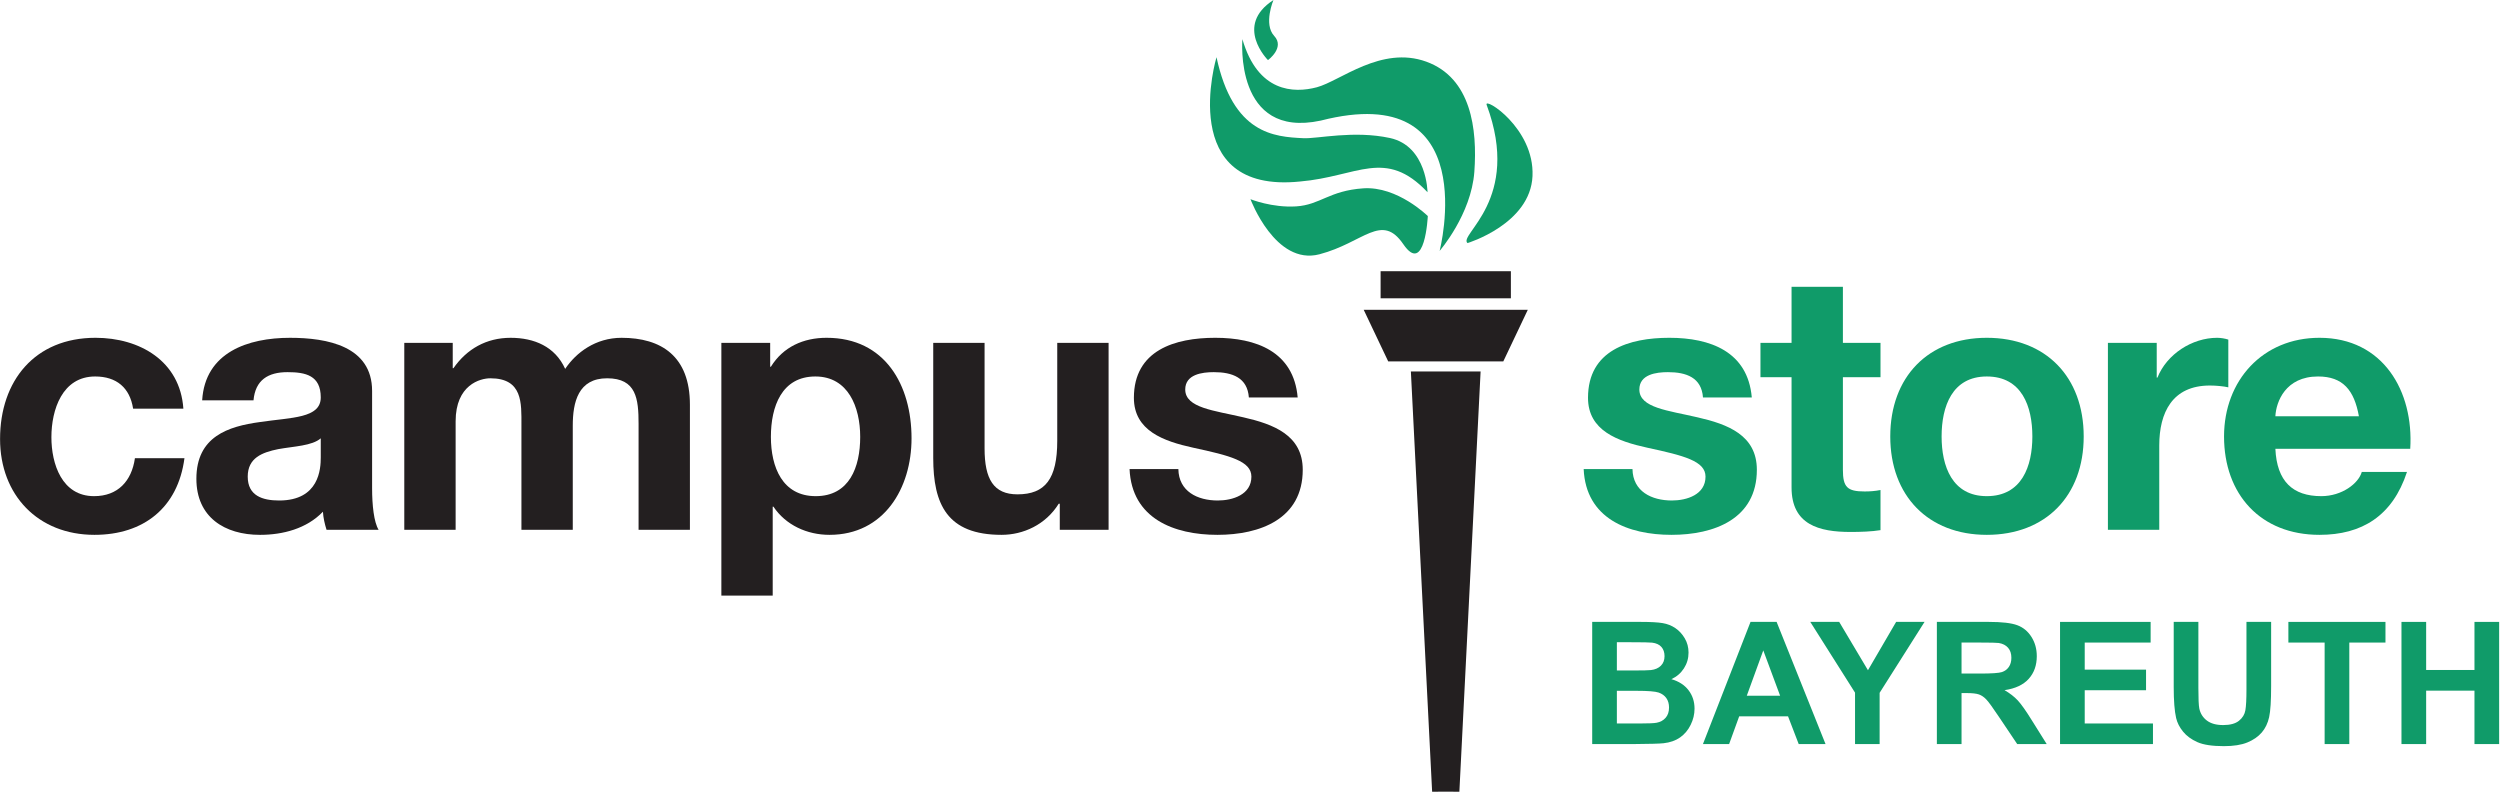
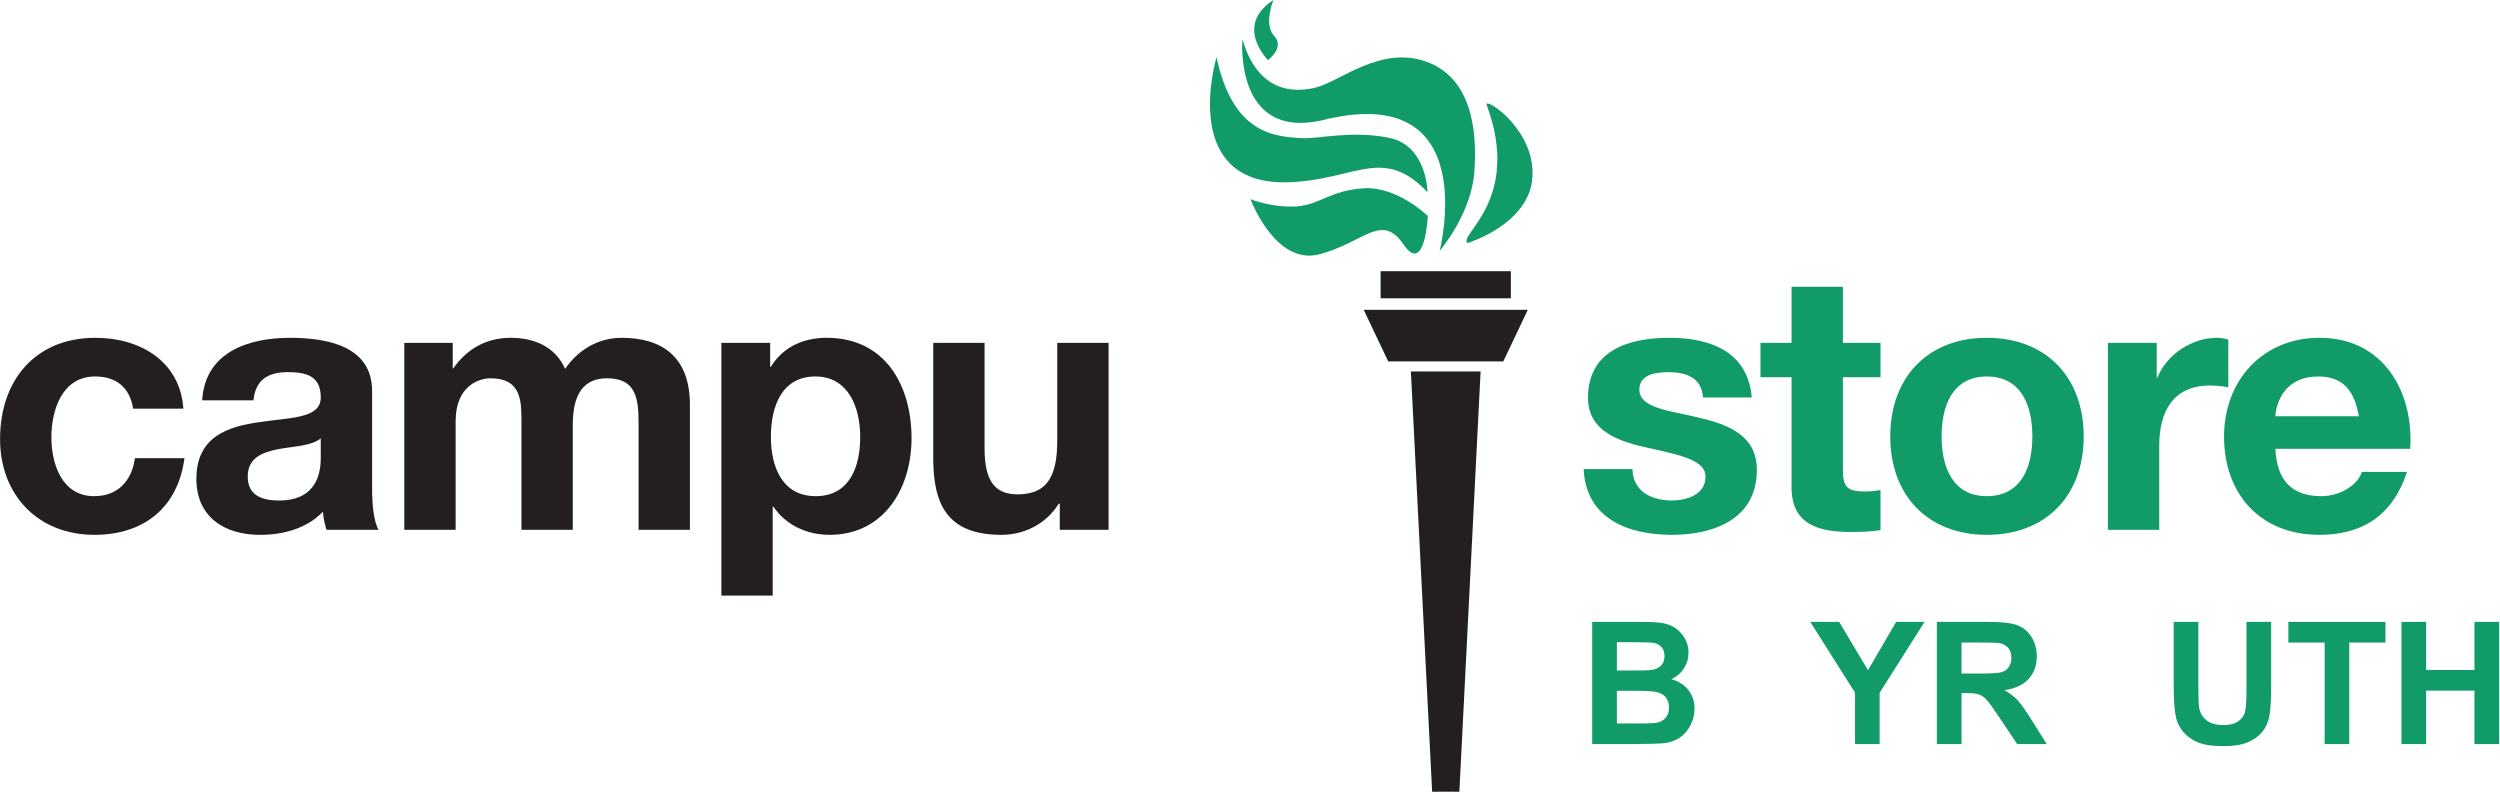
<svg xmlns="http://www.w3.org/2000/svg" width="100%" height="100%" viewBox="0 0 1119 355" version="1.1" xml:space="preserve" style="fill-rule:evenodd;clip-rule:evenodd;stroke-linejoin:round;stroke-miterlimit:2;">
  <g transform="matrix(1,0,0,1,-348.059,-239.518)">
    <g transform="matrix(4.167,0,0,4.167,0,0)">
      <g transform="matrix(1,0,0,1,242.567,142.524)">
        <path d="M0,-45.146L-7.49,-45.146L-5.207,0L-3.745,-0.008L-2.281,0L0,-45.146Z" style="fill:rgb(35,31,32);" />
      </g>
    </g>
    <g transform="matrix(4.167,0,0,4.167,0,0)">
      <g transform="matrix(1,0,0,1,238.908,96.299)">
        <path d="M8.729,-5.542L-8.898,-5.542L-6.266,0L6.097,0L8.729,-5.542Z" style="fill:rgb(35,31,32);" />
      </g>
    </g>
    <g transform="matrix(4.167,0,0,4.167,0,0)">
      <g transform="matrix(-1,0,0,1,477.644,-419.142)">
        <rect x="231.825" y="505.754" width="13.994" height="2.91" style="fill:rgb(35,31,32);" />
      </g>
    </g>
    <g transform="matrix(4.167,0,0,4.167,0,0)">
      <g transform="matrix(1,0,0,1,97.826,107.318)">
        <path d="M0,-5.942C-0.35,-8.194 -1.787,-9.399 -4.078,-9.399C-7.612,-9.399 -8.777,-5.825 -8.777,-2.874C-8.777,0 -7.651,3.456 -4.194,3.456C-1.631,3.456 -0.155,1.826 0.194,-0.621L5.515,-0.621C4.816,4.7 1.126,7.612 -4.155,7.612C-10.214,7.612 -14.292,3.34 -14.292,-2.68C-14.292,-8.933 -10.563,-13.554 -4.039,-13.554C0.699,-13.554 5.049,-11.068 5.398,-5.942L0,-5.942Z" style="fill:rgb(35,31,32);fill-rule:nonzero;" />
      </g>
    </g>
    <g transform="matrix(4.167,0,0,4.167,0,0)">
      <g transform="matrix(1,0,0,1,117.982,104.135)">
        <path d="M0,0.426C-0.932,1.241 -2.874,1.28 -4.583,1.591C-6.292,1.941 -7.845,2.523 -7.845,4.543C-7.845,6.601 -6.253,7.106 -4.466,7.106C-0.155,7.106 0,3.688 0,2.485L0,0.426ZM-12.739,-3.652C-12.428,-8.817 -7.806,-10.37 -3.301,-10.37C0.699,-10.37 5.515,-9.477 5.515,-4.661L5.515,5.785C5.515,7.611 5.709,9.436 6.214,10.252L0.621,10.252C0.427,9.631 0.271,8.97 0.233,8.31C-1.515,10.135 -4.078,10.796 -6.524,10.796C-10.331,10.796 -13.36,8.893 -13.36,4.776C-13.36,0.232 -9.942,-0.856 -6.524,-1.322C-3.146,-1.826 0,-1.71 0,-3.963C0,-6.331 -1.631,-6.681 -3.573,-6.681C-5.67,-6.681 -7.03,-5.826 -7.224,-3.652L-12.739,-3.652Z" style="fill:rgb(35,31,32);fill-rule:nonzero;" />
      </g>
    </g>
    <g transform="matrix(4.167,0,0,4.167,0,0)">
      <g transform="matrix(1,0,0,1,126.954,113.844)">
        <path d="M0,-19.536L5.204,-19.536L5.204,-16.817L5.282,-16.817C6.718,-18.876 8.816,-20.079 11.417,-20.079C13.942,-20.079 16.195,-19.147 17.282,-16.74C18.447,-18.487 20.544,-20.079 23.341,-20.079C27.613,-20.079 30.681,-18.099 30.681,-12.895L30.681,0.543L25.166,0.543L25.166,-10.836C25.166,-13.516 24.933,-15.73 21.787,-15.73C18.68,-15.73 18.098,-13.166 18.098,-10.642L18.098,0.543L12.583,0.543L12.583,-10.72C12.583,-13.05 12.738,-15.73 9.243,-15.73C8.155,-15.73 5.515,-15.031 5.515,-11.108L5.515,0.543L0,0.543L0,-19.536Z" style="fill:rgb(35,31,32);fill-rule:nonzero;" />
      </g>
    </g>
    <g transform="matrix(4.167,0,0,4.167,0,0)">
      <g transform="matrix(1,0,0,1,175.926,110.813)">
        <path d="M0,-6.408C0,-9.593 -1.281,-12.894 -4.816,-12.894C-8.428,-12.894 -9.592,-9.67 -9.592,-6.408C-9.592,-3.146 -8.35,-0.039 -4.777,-0.039C-1.165,-0.039 0,-3.146 0,-6.408M-14.913,-16.506L-9.67,-16.506L-9.67,-13.942L-9.592,-13.942C-8.272,-16.078 -6.097,-17.049 -3.612,-17.049C2.68,-17.049 5.515,-11.962 5.515,-6.253C5.515,-0.893 2.563,4.117 -3.301,4.117C-5.709,4.117 -8,3.068 -9.321,1.088L-9.398,1.088L-9.398,10.641L-14.913,10.641L-14.913,-16.506Z" style="fill:rgb(35,31,32);fill-rule:nonzero;" />
      </g>
    </g>
    <g transform="matrix(4.167,0,0,4.167,0,0)">
      <g transform="matrix(1,0,0,1,202.607,94.851)">
        <path d="M0,19.535L-5.243,19.535L-5.243,16.739L-5.359,16.739C-6.757,18.992 -9.166,20.079 -11.496,20.079C-17.36,20.079 -18.836,16.778 -18.836,11.806L-18.836,-0.544L-13.321,-0.544L-13.321,10.797C-13.321,14.098 -12.35,15.729 -9.787,15.729C-6.796,15.729 -5.515,14.059 -5.515,9.981L-5.515,-0.544L0,-0.544L0,19.535Z" style="fill:rgb(35,31,32);fill-rule:nonzero;" />
      </g>
    </g>
    <g transform="matrix(4.167,0,0,4.167,0,0)">
      <g transform="matrix(1,0,0,1,210.102,100.832)">
-         <path d="M0,7.03C0.039,9.438 2.059,10.409 4.233,10.409C5.825,10.409 7.845,9.787 7.845,7.845C7.845,6.176 5.554,5.593 1.592,4.738C-1.592,4.04 -4.777,2.913 -4.777,-0.621C-4.777,-5.747 -0.349,-7.068 3.961,-7.068C8.35,-7.068 12.389,-5.592 12.816,-0.66L7.573,-0.66C7.418,-2.796 5.787,-3.378 3.806,-3.378C2.563,-3.378 0.738,-3.145 0.738,-1.514C0.738,0.467 3.845,0.738 6.991,1.476C10.214,2.214 13.36,3.379 13.36,7.108C13.36,12.389 8.777,14.098 4.194,14.098C-0.466,14.098 -5.01,12.351 -5.243,7.03L0,7.03Z" style="fill:rgb(35,31,32);fill-rule:nonzero;" />
-       </g>
+         </g>
    </g>
    <g transform="matrix(4.167,0,0,4.167,0,0)">
      <g transform="matrix(1,0,0,1,241.162,67.812)">
        <path d="M0,15.778C0,15.778 6.76,13.733 6.981,8.571C7.202,3.41 1.706,0 2.056,0.938C5.851,11.14 -1.046,14.899 0,15.778" style="fill:rgb(16,155,105);" />
      </g>
    </g>
    <g transform="matrix(4.167,0,0,4.167,0,0)">
      <g transform="matrix(1,0,0,1,238.166,61.685)">
        <path d="M0,22.745C0,22.745 3.396,18.831 3.729,14.249C4.061,9.665 3.396,4.166 -1.437,2.417C-6.27,0.667 -10.685,4.5 -13.187,5.167C-15.687,5.833 -19.537,5.702 -21.186,0C-21.186,0 -22.103,10.749 -12.77,8.749C4.78,4.247 0,22.745 0,22.745" style="fill:rgb(16,155,105);" />
      </g>
    </g>
    <g transform="matrix(4.167,0,0,4.167,0,0)">
      <g transform="matrix(1,0,0,1,236.866,63.833)">
        <path d="M0,14.296C0,14.296 -0.05,9.339 -4.033,8.472C-7.916,7.629 -11.821,8.563 -13.322,8.492C-16.484,8.341 -20.892,8.049 -22.667,-0.21C-22.667,-0.21 -27.089,14.506 -13.708,13.145C-7.513,12.621 -4.521,9.503 0,14.296" style="fill:rgb(16,155,105);" />
      </g>
    </g>
    <g transform="matrix(4.167,0,0,4.167,0,0)">
      <g transform="matrix(1,0,0,1,236.896,83.896)">
        <path d="M0,-3.208C0,-3.208 -3.262,-6.437 -6.927,-6.187C-10.595,-5.937 -11.551,-4.414 -14.135,-4.247C-16.718,-4.081 -19.048,-5.02 -19.048,-5.02C-19.048,-5.02 -16.38,2.146 -11.633,0.896C-6.881,-0.354 -4.966,-3.603 -2.633,-0.187C-0.299,3.229 0,-3.208 0,-3.208" style="fill:rgb(16,155,105);" />
      </g>
    </g>
    <g transform="matrix(4.167,0,0,4.167,0,0)">
      <g transform="matrix(1,0,0,1,219.727,57.484)">
        <path d="M0,6.453C0,6.453 -3.688,2.765 0.586,0C0.586,0 -0.504,2.598 0.67,3.855C1.844,5.112 0,6.453 0,6.453" style="fill:rgb(16,155,105);" />
      </g>
    </g>
    <g transform="matrix(4.167,0,0,4.167,0,0)">
      <g transform="matrix(1,0,0,1,258.881,100.832)">
        <path d="M0,7.03C0.039,9.438 2.058,10.409 4.233,10.409C5.826,10.409 7.845,9.787 7.845,7.845C7.845,6.176 5.554,5.593 1.592,4.738C-1.592,4.04 -4.777,2.913 -4.777,-0.621C-4.777,-5.747 -0.35,-7.068 3.961,-7.068C8.35,-7.068 12.389,-5.592 12.816,-0.66L7.573,-0.66C7.418,-2.796 5.787,-3.378 3.806,-3.378C2.563,-3.378 0.738,-3.145 0.738,-1.514C0.738,0.467 3.845,0.738 6.991,1.476C10.214,2.214 13.36,3.379 13.36,7.108C13.36,12.389 8.777,14.098 4.194,14.098C-0.466,14.098 -5.01,12.351 -5.243,7.03L0,7.03Z" style="fill:rgb(16,155,105);fill-rule:nonzero;" />
      </g>
    </g>
    <g transform="matrix(4.167,0,0,4.167,0,0)">
      <g transform="matrix(1,0,0,1,281.483,108.6)">
        <path d="M0,-14.292L4.039,-14.292L4.039,-10.603L0,-10.603L0,-0.66C0,1.204 0.466,1.67 2.33,1.67C2.913,1.67 3.457,1.631 4.039,1.515L4.039,5.826C3.107,5.98 1.903,6.02 0.815,6.02C-2.563,6.02 -5.515,5.243 -5.515,1.243L-5.515,-10.603L-8.855,-10.603L-8.855,-14.292L-5.515,-14.292L-5.515,-20.312L0,-20.312L0,-14.292Z" style="fill:rgb(16,155,105);fill-rule:nonzero;" />
      </g>
    </g>
    <g transform="matrix(4.167,0,0,4.167,0,0)">
      <g transform="matrix(1,0,0,1,296.94,97.92)">
        <path d="M0,12.854C3.768,12.854 4.894,9.631 4.894,6.446C4.894,3.223 3.768,-0.001 0,-0.001C-3.728,-0.001 -4.854,3.223 -4.854,6.446C-4.854,9.631 -3.728,12.854 0,12.854M0,-4.156C6.331,-4.156 10.409,0.038 10.409,6.446C10.409,12.815 6.331,17.01 0,17.01C-6.292,17.01 -10.369,12.815 -10.369,6.446C-10.369,0.038 -6.292,-4.156 0,-4.156" style="fill:rgb(16,155,105);fill-rule:nonzero;" />
      </g>
    </g>
    <g transform="matrix(4.167,0,0,4.167,0,0)">
      <g transform="matrix(1,0,0,1,309.95,113.844)">
        <path d="M0,-19.536L5.243,-19.536L5.243,-15.807L5.321,-15.807C6.331,-18.332 9.049,-20.079 11.729,-20.079C12.117,-20.079 12.583,-20.002 12.933,-19.886L12.933,-14.759C12.428,-14.875 11.612,-14.953 10.952,-14.953C6.913,-14.953 5.515,-12.04 5.515,-8.506L5.515,0.543L0,0.543L0,-19.536Z" style="fill:rgb(16,155,105);fill-rule:nonzero;" />
      </g>
    </g>
    <g transform="matrix(4.167,0,0,4.167,0,0)">
      <g transform="matrix(1,0,0,1,336.91,106.503)">
        <path d="M0,-4.312C-0.505,-7.108 -1.709,-8.584 -4.389,-8.584C-7.884,-8.584 -8.894,-5.865 -8.972,-4.312L0,-4.312ZM-8.972,-0.816C-8.816,2.678 -7.108,4.271 -4.04,4.271C-1.826,4.271 -0.04,2.912 0.31,1.669L5.165,1.669C3.612,6.407 0.31,8.427 -4.234,8.427C-10.564,8.427 -14.486,4.077 -14.486,-2.137C-14.486,-8.157 -10.331,-12.739 -4.234,-12.739C2.602,-12.739 5.903,-6.992 5.514,-0.816L-8.972,-0.816Z" style="fill:rgb(16,155,105);fill-rule:nonzero;" />
      </g>
    </g>
    <g transform="matrix(4.167,0,0,4.167,0,0)">
      <g transform="matrix(1,0,0,1,257.204,130.001)">
        <path d="M0,1.683L0,5.192L2.452,5.192C3.407,5.192 4.013,5.165 4.27,5.112C4.664,5.04 4.984,4.866 5.231,4.588C5.479,4.31 5.603,3.939 5.603,3.474C5.603,3.079 5.508,2.745 5.317,2.471C5.125,2.197 4.85,1.996 4.489,1.871C4.127,1.746 3.344,1.683 2.139,1.683L0,1.683ZM0,-3.536L0,-0.501L1.736,-0.501C2.769,-0.501 3.41,-0.516 3.661,-0.546C4.114,-0.6 4.471,-0.756 4.73,-1.016C4.99,-1.275 5.12,-1.617 5.12,-2.041C5.12,-2.446 5.008,-2.776 4.784,-3.03C4.561,-3.283 4.228,-3.437 3.786,-3.491C3.523,-3.521 2.769,-3.536 1.521,-3.536L0,-3.536ZM-2.65,-5.72L2.596,-5.72C3.634,-5.72 4.408,-5.676 4.919,-5.59C5.429,-5.504 5.885,-5.323 6.288,-5.048C6.691,-4.774 7.027,-4.408 7.295,-3.952C7.564,-3.495 7.698,-2.984 7.698,-2.417C7.698,-1.802 7.532,-1.238 7.201,-0.725C6.87,-0.212 6.421,0.173 5.854,0.43C6.654,0.662 7.269,1.059 7.698,1.621C8.127,2.182 8.343,2.841 8.343,3.599C8.343,4.196 8.204,4.776 7.926,5.34C7.649,5.904 7.27,6.354 6.79,6.691C6.309,7.029 5.717,7.236 5.013,7.314C4.571,7.361 3.506,7.391 1.817,7.403L-2.65,7.403L-2.65,-5.72Z" style="fill:rgb(16,155,105);fill-rule:nonzero;" />
      </g>
    </g>
    <g transform="matrix(4.167,0,0,4.167,0,0)">
      <g transform="matrix(1,0,0,1,274.739,129.473)">
-         <path d="M0,2.739L-1.808,-2.131L-3.58,2.739L0,2.739ZM4.879,7.931L1.997,7.931L0.851,4.95L-4.395,4.95L-5.478,7.931L-8.289,7.931L-3.178,-5.192L-0.376,-5.192L4.879,7.931Z" style="fill:rgb(16,155,105);fill-rule:nonzero;" />
-       </g>
+         </g>
    </g>
    <g transform="matrix(4.167,0,0,4.167,0,0)">
      <g transform="matrix(1,0,0,1,282.787,124.281)">
        <path d="M0,13.123L0,7.6L-4.807,0L-1.701,0L1.388,5.192L4.414,0L7.466,0L2.641,7.618L2.641,13.123L0,13.123Z" style="fill:rgb(16,155,105);fill-rule:nonzero;" />
      </g>
    </g>
    <g transform="matrix(4.167,0,0,4.167,0,0)">
      <g transform="matrix(1,0,0,1,294.227,131.854)">
        <path d="M0,-2.023L1.96,-2.023C3.231,-2.023 4.024,-2.077 4.341,-2.184C4.658,-2.292 4.905,-2.476 5.084,-2.739C5.263,-3.002 5.353,-3.33 5.353,-3.724C5.353,-4.165 5.235,-4.522 4.999,-4.794C4.763,-5.065 4.431,-5.236 4.001,-5.308C3.787,-5.338 3.141,-5.353 2.068,-5.353L0,-5.353L0,-2.023ZM-2.65,5.55L-2.65,-7.573L2.927,-7.573C4.329,-7.573 5.348,-7.455 5.984,-7.219C6.619,-6.983 7.128,-6.564 7.51,-5.961C7.892,-5.358 8.083,-4.669 8.083,-3.894C8.083,-2.909 7.793,-2.096 7.215,-1.455C6.636,-0.813 5.771,-0.408 4.619,-0.241C5.191,0.093 5.665,0.46 6.037,0.859C6.41,1.26 6.914,1.97 7.545,2.99L9.148,5.55L5.979,5.55L4.063,2.695C3.383,1.674 2.917,1.031 2.667,0.766C2.417,0.5 2.151,0.318 1.871,0.22C1.59,0.121 1.146,0.072 0.537,0.072L0,0.072L0,5.55L-2.65,5.55Z" style="fill:rgb(16,155,105);fill-rule:nonzero;" />
      </g>
    </g>
    <g transform="matrix(4.167,0,0,4.167,0,0)">
      <g transform="matrix(1,0,0,1,304.808,124.281)">
-         <path d="M0,13.123L0,0L9.73,0L9.73,2.22L2.65,2.22L2.65,5.129L9.238,5.129L9.238,7.34L2.65,7.34L2.65,10.912L9.981,10.912L9.981,13.123L0,13.123Z" style="fill:rgb(16,155,105);fill-rule:nonzero;" />
-       </g>
+         </g>
    </g>
    <g transform="matrix(4.167,0,0,4.167,0,0)">
      <g transform="matrix(1,0,0,1,317.018,137.628)">
        <path d="M0,-13.347L2.649,-13.347L2.649,-6.239C2.649,-5.111 2.682,-4.381 2.748,-4.046C2.861,-3.509 3.131,-3.078 3.558,-2.753C3.985,-2.427 4.568,-2.265 5.308,-2.265C6.06,-2.265 6.627,-2.418 7.009,-2.726C7.391,-3.033 7.621,-3.41 7.698,-3.858C7.776,-4.306 7.814,-5.049 7.814,-6.087L7.814,-13.347L10.464,-13.347L10.464,-6.454C10.464,-4.879 10.393,-3.765 10.25,-3.116C10.106,-2.465 9.842,-1.916 9.458,-1.468C9.072,-1.02 8.558,-0.664 7.913,-0.399C7.269,-0.133 6.427,0 5.389,0C4.135,0 3.185,-0.145 2.538,-0.434C1.89,-0.724 1.379,-1.099 1.002,-1.562C0.626,-2.025 0.379,-2.51 0.26,-3.017C0.086,-3.769 0,-4.879 0,-6.347L0,-13.347Z" style="fill:rgb(16,155,105);fill-rule:nonzero;" />
      </g>
    </g>
    <g transform="matrix(4.167,0,0,4.167,0,0)">
      <g transform="matrix(1,0,0,1,333.229,124.281)">
        <path d="M0,13.123L0,2.22L-3.894,2.22L-3.894,0L6.535,0L6.535,2.22L2.65,2.22L2.65,13.123L0,13.123Z" style="fill:rgb(16,155,105);fill-rule:nonzero;" />
      </g>
    </g>
    <g transform="matrix(4.167,0,0,4.167,0,0)">
      <g transform="matrix(1,0,0,1,341.483,124.281)">
        <path d="M0,13.123L0,0L2.65,0L2.65,5.165L7.841,5.165L7.841,0L10.491,0L10.491,13.123L7.841,13.123L7.841,7.385L2.65,7.385L2.65,13.123L0,13.123Z" style="fill:rgb(16,155,105);fill-rule:nonzero;" />
      </g>
    </g>
  </g>
</svg>